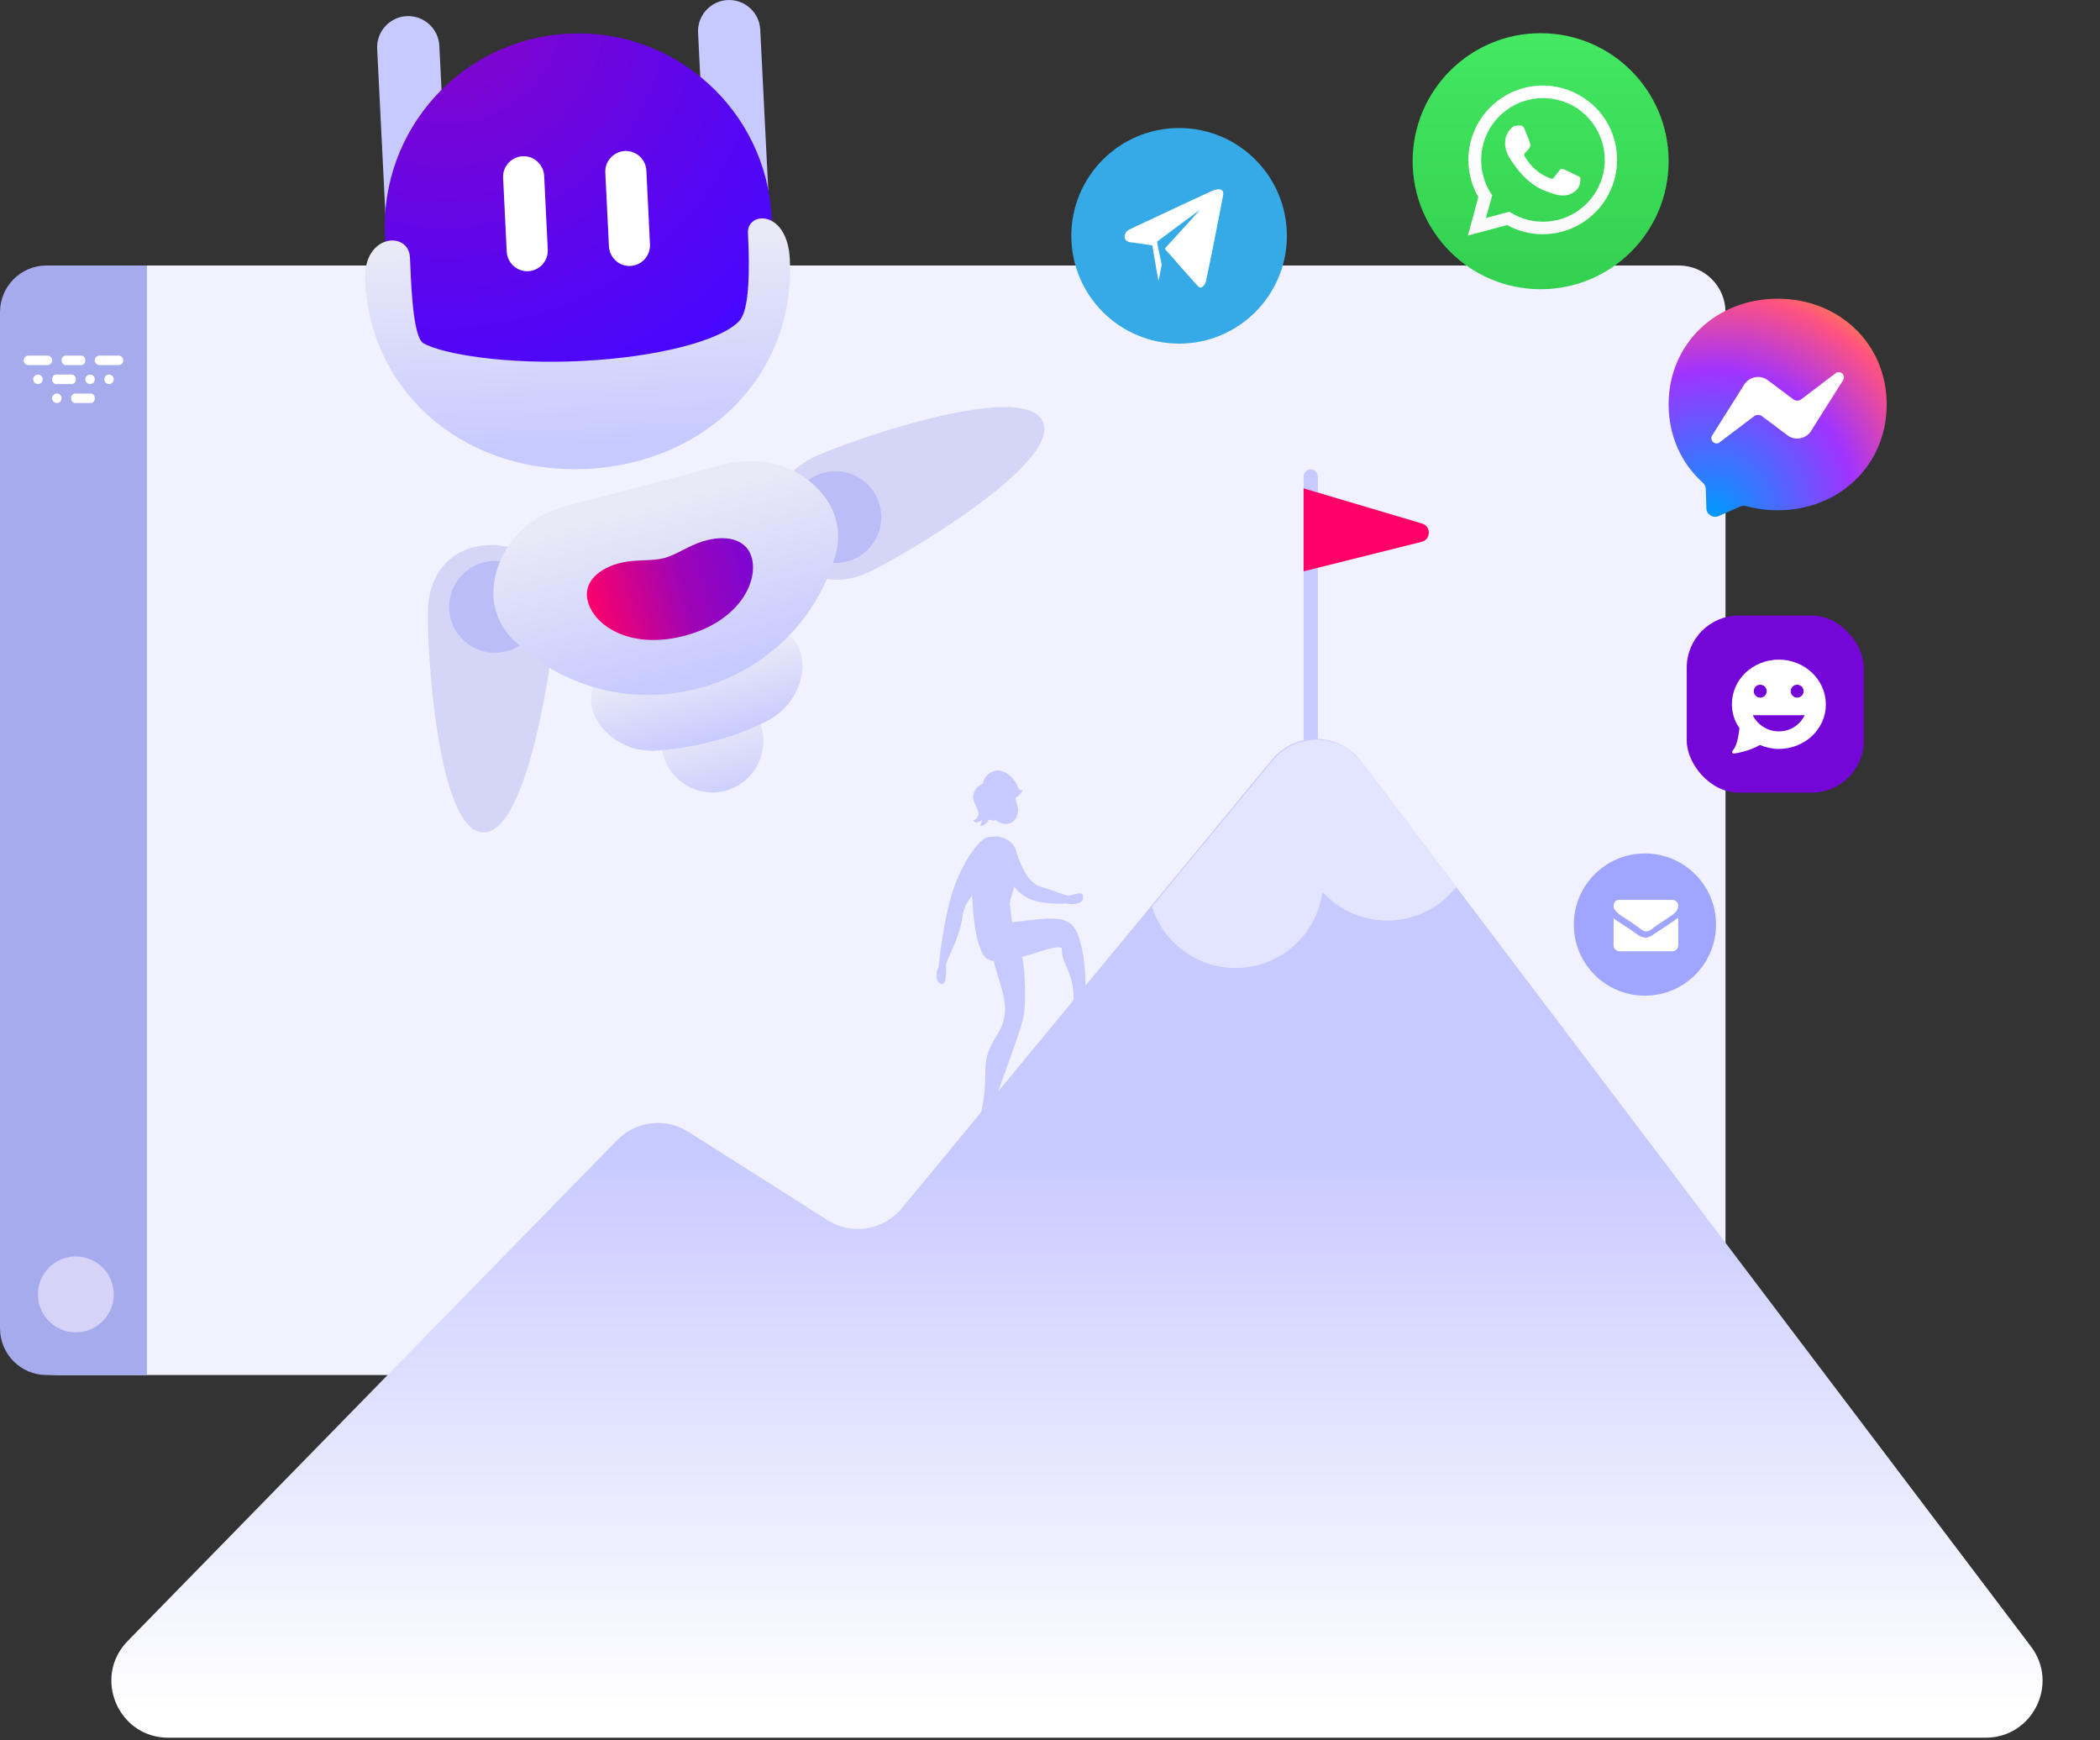
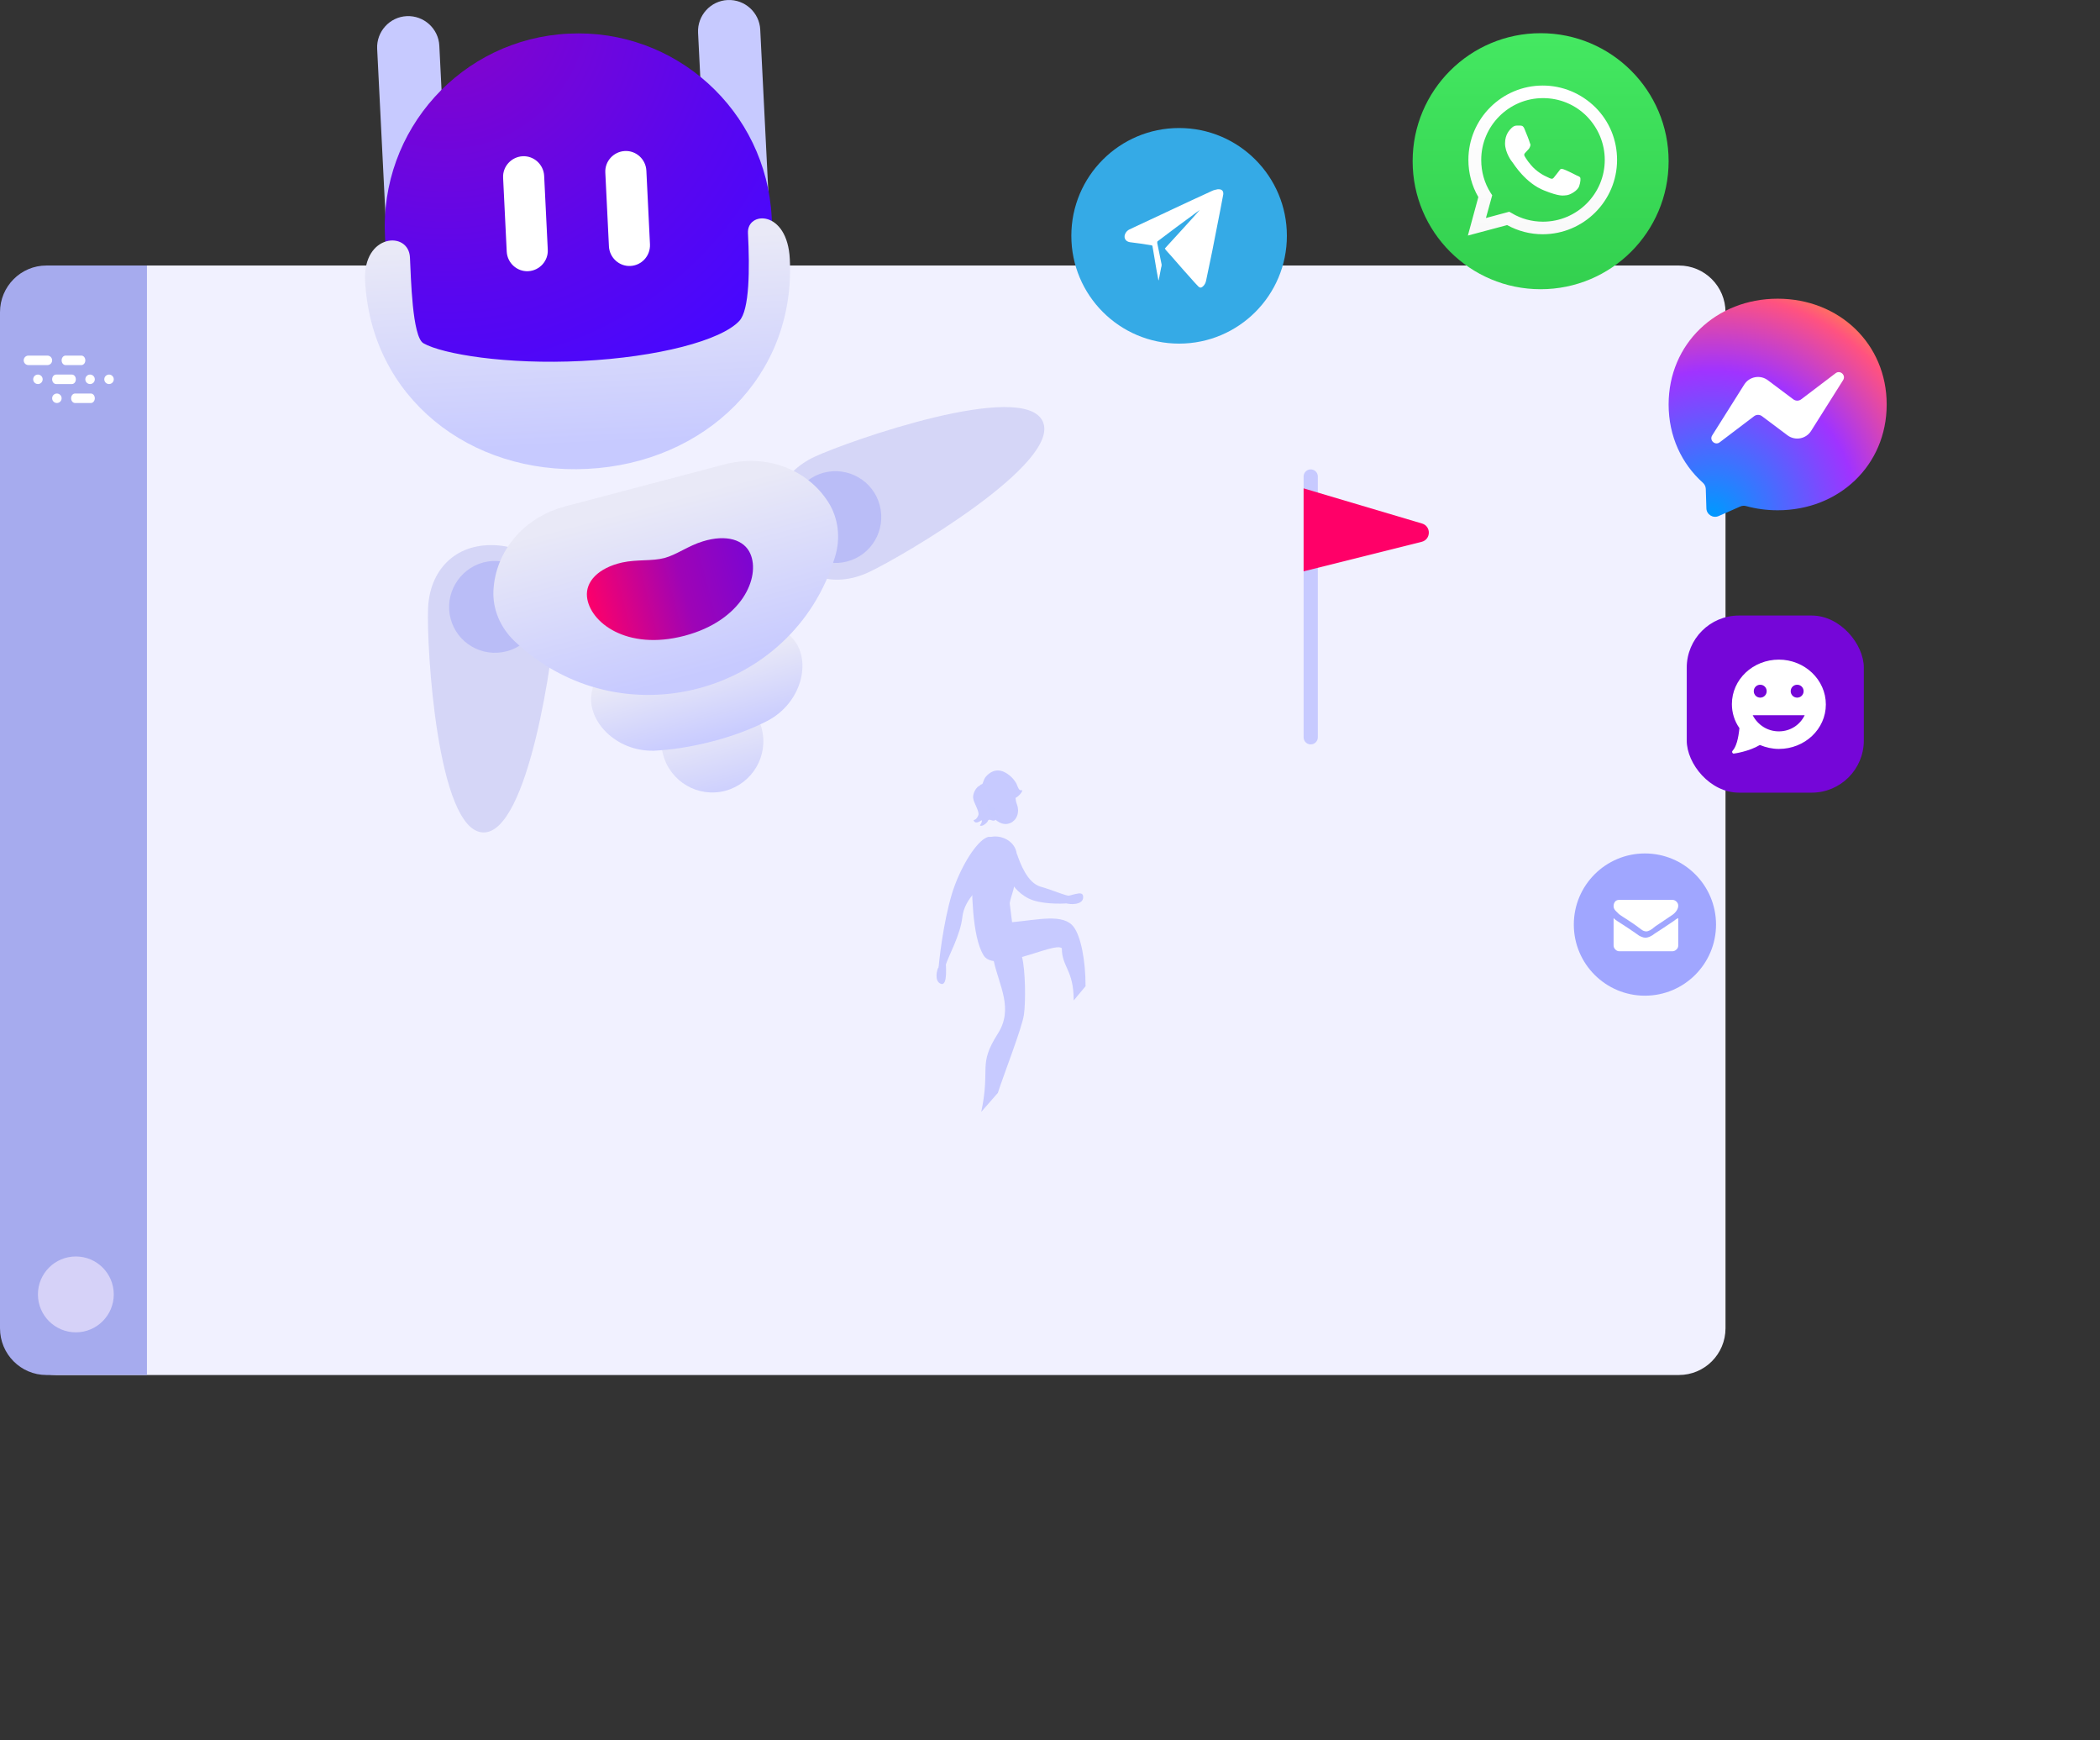
<svg xmlns="http://www.w3.org/2000/svg" width="443" height="367" viewBox="0 0 443 367" fill="none">
  <rect x="0" y="0" width="443" height="367" fill="#333333" stroke="none" />
  <path d="M354.172 56H11.828C6.4 56 2 60.411 2 65.853V280.147C2 285.589 6.4 290 11.828 290H354.172C359.6 290 364 285.589 364 280.147V65.853C364 60.411 359.6 56 354.172 56Z" fill="#F1F1FF" />
  <path fill-rule="evenodd" clip-rule="evenodd" d="M31 56H9.789C4.383 56 0 60.411 0 65.853V280.147C0 285.588 4.383 290 9.789 290H31V56Z" fill="#A6ABEE" />
  <path d="M8 81C8.552 81 9 80.553 9 80C9 79.447 8.552 79 8 79C7.448 79 7 79.447 7 80C7 80.553 7.448 81 8 81Z" fill="white" />
  <path d="M12 85C12.552 85 13 84.553 13 84C13 83.447 12.552 83 12 83C11.448 83 11 83.447 11 84C11 84.553 11.448 85 12 85Z" fill="white" />
  <path d="M11.831 81H15.169C15.63 81 16 80.555 16 80C16 79.444 15.63 79 15.169 79H11.831C11.37 79 11 79.444 11 80C11 80.555 11.385 81 11.831 81Z" fill="white" />
  <path d="M15.831 85H19.169C19.63 85 20 84.555 20 84C20 83.444 19.63 83 19.169 83H15.831C15.37 83 15 83.444 15 84C15 84.555 15.385 85 15.831 85Z" fill="white" />
  <path d="M19 81C19.552 81 20 80.553 20 80C20 79.447 19.552 79 19 79C18.448 79 18 79.447 18 80C18 80.553 18.448 81 19 81Z" fill="white" />
  <path d="M23 81C23.552 81 24 80.553 24 80C24 79.447 23.552 79 23 79C22.448 79 22 79.447 22 80C22 80.553 22.448 81 23 81Z" fill="white" />
  <path d="M10.003 75H5.997C5.444 75 5 75.445 5 76C5 76.555 5.444 77 5.997 77H10.003C10.557 77 11 76.555 11 76C11 75.445 10.557 75 10.003 75Z" fill="white" />
  <path d="M13.831 77H17.169C17.63 77 18 76.555 18 76C18 75.445 17.63 75 17.169 75H13.831C13.37 75 13 75.445 13 76C13 76.555 13.37 77 13.831 77Z" fill="white" />
-   <path d="M25.003 75H20.997C20.443 75 20 75.445 20 76C20 76.555 20.443 77 20.997 77H25.003C25.556 77 26 76.555 26 76C26 75.445 25.556 75 25.003 75Z" fill="white" />
  <path d="M16 281C20.418 281 24 277.418 24 273C24 268.582 20.418 265 16 265C11.582 265 8 268.582 8 273C8 277.418 11.582 281 16 281Z" fill="#D6D2F8" />
  <path d="M101.888 175.568C92.211 175.185 89.961 136.337 90.301 128.355C90.598 120.373 95.903 114.642 104.307 114.981C112.71 115.321 117.507 121.435 117.209 129.459C116.87 137.399 111.522 175.95 101.888 175.568Z" fill="#D5D6F7" />
  <path d="M219.964 88.87C215.889 80.081 179.176 92.946 171.918 96.3C164.661 99.654 161.393 106.745 164.915 114.344C168.438 121.987 175.95 124.067 183.208 120.713C190.466 117.316 224.038 97.616 219.964 88.87Z" fill="#D5D6F7" />
  <path d="M160.671 153.617C159.143 147.885 153.286 144.446 147.514 145.975C141.784 147.503 138.346 153.362 139.874 159.137C141.402 164.868 147.259 168.307 153.031 166.779C158.761 165.208 162.199 159.349 160.671 153.617Z" fill="url(#paint0_linear)" />
  <path d="M88.476 57.325C92.084 57.155 94.885 54.055 94.715 50.404L92.678 9.645C92.508 6.036 89.41 3.234 85.802 3.404C82.194 3.574 79.393 6.673 79.563 10.282L81.6 51.041C81.77 54.692 84.868 57.494 88.476 57.325Z" fill="#C7CAFF" />
  <path d="M156.172 53.928C159.78 53.758 162.581 50.659 162.411 47.007L160.374 6.249C160.204 2.64 157.106 -0.162 153.498 0.007C149.89 0.177 147.089 3.277 147.259 6.885L149.296 47.644C149.466 51.295 152.564 54.098 156.172 53.928Z" fill="#C7CAFF" />
  <path d="M119.926 7.098C142.463 5.951 161.647 23.316 162.793 45.861L163.642 62.929C164.788 85.474 146.495 85.856 123.958 87.002C101.421 88.148 83.171 89.592 82.067 67.047L81.218 49.979C80.03 27.392 97.389 8.202 119.926 7.098Z" fill="url(#paint1_radial)" />
  <path d="M77.016 59.15C78.247 83.903 99.171 100.164 123.916 98.89C148.66 97.659 167.844 79.402 166.613 54.65C166.104 44.163 157.53 44.502 157.785 49.173C158.167 56.73 158.125 65.391 155.96 67.684C152.14 71.802 138.813 75.326 122.77 76.133C106.896 76.94 93.314 74.689 89.325 72.397C86.948 71.038 86.693 58.471 86.481 54.31C86.226 48.621 76.549 49.3 77.016 59.15Z" fill="url(#paint2_linear)" />
  <path d="M132.914 55.074C134.739 54.989 136.139 53.418 136.054 51.635L135.29 36.053C135.205 34.228 133.635 32.827 131.852 32.912C130.027 32.996 128.627 34.568 128.712 36.351L129.476 51.932C129.561 53.758 131.131 55.159 132.914 55.074Z" fill="white" />
  <path d="M132.999 56.093C130.622 56.221 128.584 54.352 128.457 51.975L127.693 36.393C127.566 34.016 129.433 31.977 131.81 31.85C134.187 31.723 136.224 33.591 136.351 35.968L137.115 51.55C137.2 53.97 135.375 55.966 132.999 56.093ZM131.853 33.931C130.622 33.973 129.646 35.077 129.688 36.308L130.452 51.89C130.494 53.121 131.598 54.098 132.829 54.055C134.06 54.013 135.036 52.909 134.993 51.678L134.229 36.096C134.187 34.822 133.126 33.888 131.853 33.931Z" fill="white" />
  <path d="M111.395 56.178C113.22 56.093 114.621 54.522 114.536 52.739L113.772 37.157C113.687 35.332 112.116 33.931 110.334 34.015C108.509 34.1 107.108 35.671 107.193 37.454L107.957 53.036C108.042 54.862 109.57 56.263 111.395 56.178Z" fill="white" />
  <path d="M111.437 57.197C109.061 57.324 107.023 55.456 106.896 53.079L106.132 37.497C106.005 35.119 107.872 33.081 110.249 32.954C112.626 32.827 114.663 34.695 114.79 37.072L115.554 52.654C115.682 55.032 113.814 57.07 111.437 57.197ZM110.334 35.034C109.103 35.077 108.127 36.181 108.169 37.412L108.933 52.994C108.976 54.225 110.079 55.202 111.31 55.159C112.541 55.117 113.517 54.013 113.475 52.782L112.711 37.2C112.668 35.926 111.607 34.95 110.334 35.034Z" fill="white" />
  <path d="M162.029 151.961C154.899 155.698 145.307 157.99 137.922 158.33C129.858 158.5 123.916 152.046 124.765 146.357C125.613 140.668 130.876 137.314 136.394 137.186C143.355 137.016 146.792 136.125 152.904 132.813C157.743 130.181 163.982 130.52 167.547 135.063C171.112 139.564 169.117 148.14 162.029 151.961Z" fill="url(#paint3_linear)" />
  <path d="M166.868 111.542C168.226 116.722 173.531 119.779 178.709 118.42C183.887 117.062 186.943 111.754 185.585 106.575C184.227 101.395 178.921 98.338 173.743 99.697C168.608 101.098 165.51 106.405 166.868 111.542Z" fill="#BABDF7" />
  <path d="M95.055 130.478C96.413 135.658 101.718 138.715 106.896 137.356C112.074 135.997 115.13 130.69 113.772 125.511C112.414 120.331 107.108 117.274 101.93 118.632C96.795 120.034 93.697 125.341 95.055 130.478Z" fill="#BABDF7" />
  <path d="M108.509 135.191C105.58 132.389 103.883 128.525 104.095 124.492C104.519 116.467 110.249 109.165 119.289 106.787L152.777 97.956C161.817 95.578 170.391 99.102 174.72 105.895C176.884 109.292 177.351 113.538 176.163 117.401C167.335 146.654 130.664 156.334 108.509 135.191Z" fill="url(#paint4_linear)" />
  <path d="M144.416 134.087C156.639 130.86 160.417 121.689 158.294 116.807C157.021 113.835 153.244 112.646 148.278 114.175C145.18 115.109 142.718 117.019 140.129 117.699C137.54 118.378 134.442 117.953 131.258 118.633C126.208 119.779 123.491 122.666 123.831 125.893C124.383 131.2 132.15 137.314 144.416 134.087Z" fill="url(#paint5_linear)" />
-   <path d="M130.202 240.455L26.928 346.112C19.501 353.71 24.885 366.5 35.51 366.5H418.868C428.781 366.5 434.418 355.162 428.436 347.258L287.161 160.604C282.486 154.426 273.269 154.232 268.338 160.207L190.241 254.832C186.39 259.499 179.667 260.568 174.558 257.327L145.212 238.71C140.425 235.673 134.165 236.4 130.202 240.455Z" fill="url(#paint6_linear)" />
  <path d="M198.5 207.5C197 207 197.667 204.333 198 204C198.5 203.167 199.5 201.7 199.5 202.5C199.5 203.5 200 208 198.5 207.5Z" fill="#C7CAFF" />
  <path d="M228.5 189.215C228.5 190.999 225.431 190.764 225 190.5C224.006 190.186 222.403 189.214 223.261 189.215C226 189.215 228.5 187.43 228.5 189.215Z" fill="#C7CAFF" />
  <line x1="276.5" y1="100.5" x2="276.5" y2="155.5" stroke="#C7CAFF" stroke-width="3" stroke-linecap="round" />
  <path d="M299.985 110.417L275 103V120.5L299.9 114.275C301.875 113.781 301.936 110.997 299.985 110.417Z" fill="#FF0068" />
  <path d="M205 183.003V183C205 173.8 214.5 175.5 214.5 180.5C214.5 180.5 214.5 183 214 186.5C213.753 188.228 213.31 188.823 213 190.5L213.5 194.5C219 194 224.336 192.615 226.5 195.5C228 197.5 229 202.501 229 208.003L226.5 211C226.5 204.499 224 204 224 200C223.214 199.214 219.403 200.764 215.596 201.84C216.338 204.722 216.384 211.314 216 214.001C215.6 216.801 211.667 226.833 210.5 230.5L207 234.501C209 225.001 206.221 224.725 210.5 218.001C213.852 212.735 210.784 207.926 209.64 202.697C208.692 202.569 207.941 202.205 207.5 201.5C205.001 197.501 205 187.504 205 183.003Z" fill="#C7CAFF" />
  <path d="M219.5 187C216.7 186.2 215.167 182 214.5 180L213 185.5C213.333 186.333 214.6 188.3 217 189.5C219.4 190.7 223.667 190.667 225.5 190.5L226 189C224.833 189 222.3 187.8 219.5 187Z" fill="#C7CAFF" />
  <path d="M210.161 172.687C210.01 172.942 209.836 173.161 209.417 173.075C208.997 172.989 208.595 172.685 208.403 173.122C208.235 173.596 207.476 174.045 207.306 174.105C206.929 174.251 206.606 174.153 206.767 173.995C207.065 173.643 207.237 173.011 207.081 173.01C206.961 172.986 206.539 173.472 205.913 173.471C205.599 173.47 205.238 172.983 205.468 172.935C205.698 172.887 206.039 172.765 206.372 171.976C206.705 171.186 205.39 169.359 205.285 168.289C205.179 167.219 206.044 165.87 206.712 165.689C206.78 165.385 207.162 165.495 207.277 165.264C207.532 164.681 207.548 164.048 208.581 163.211C209.799 162.252 211.111 162.267 212.474 163.181C213.458 163.827 214.217 164.777 214.5 165.471C214.784 166.164 214.984 166.809 215.518 166.664C216.052 166.519 214.838 168.305 213.738 168.461L210.161 172.687Z" fill="#C7CAFF" />
  <path d="M214.749 170.662C214.818 171.438 214.592 172.247 214.122 172.834C213.999 172.971 213.875 173.108 213.727 173.207C213.53 173.393 213.284 173.503 213.038 173.612C212.792 173.721 212.46 173.778 212.203 173.785C211.884 173.779 211.602 173.747 211.332 173.653C211.002 173.544 210.684 173.373 210.403 173.176C209.865 172.822 209.39 172.317 208.976 171.826C208.635 171.45 208.355 171.088 208.013 170.713C207.526 170.106 207.164 169.196 207.047 168.343C207.035 168.241 206.999 168.101 207.024 167.974C207.013 167.872 207.001 167.77 207.014 167.707C206.989 167.668 207.026 167.644 207.002 167.605C207.016 167.377 207.066 167.124 207.117 166.871C207.406 165.746 208.209 164.772 209.23 164.31C210.251 163.849 211.466 163.861 212.456 164.352C212.75 164.485 213.007 164.643 213.177 164.913C213.298 165.106 213.395 165.26 213.48 165.478C213.649 165.914 213.855 166.324 213.987 166.784C214.191 167.525 214.186 168.351 214.353 169.117C214.51 169.615 214.728 170.128 214.749 170.662Z" fill="#C7CAFF" />
  <path opacity="0.24" d="M213.759 173.194C213.558 173.378 213.31 173.489 213.063 173.6C212.815 173.711 212.484 173.774 212.227 173.788C211.91 173.791 211.631 173.768 211.365 173.685C211.039 173.59 210.728 173.434 210.454 173.254C209.929 172.93 209.469 172.459 209.071 172C208.742 171.65 208.473 171.311 208.144 170.961C207.676 170.393 207.34 169.532 207.246 168.719C207.237 168.621 207.205 168.488 207.234 168.366L208.841 169.473C209.06 169.484 209.236 169.677 209.375 169.895C209.722 170.439 209.934 171.021 210.206 171.615C210.478 172.208 210.862 172.728 211.41 173.089C211.829 173.329 212.35 173.398 212.826 173.395C213.157 173.332 213.451 173.293 213.759 173.194Z" fill="#C7CAFF" />
  <path d="M212.976 164.483C212.999 165.197 212.897 166.388 211.483 169.128C210.007 172.022 209.29 169.696 208.468 169.572C207.646 169.448 208.863 171.384 208.936 172.009C209.009 172.633 208.81 172.822 208.81 172.822L206.202 168.842L208.168 164.105L211.159 163.621L212.976 164.483Z" fill="#C7CAFF" />
  <path d="M201.5 186.5C203.5 181.3 206.5 177 208.5 176.5C212.5 176.5 211.5 180 209.5 183.5C207.5 187 203.5 189 203 193.5C202.6 197.1 200.167 201.5 199.5 203.5L198 204C198.333 200.333 199.5 191.7 201.5 186.5Z" fill="#C7CAFF" />
-   <path fill-rule="evenodd" clip-rule="evenodd" d="M260.643 204.154C270.022 204.154 277.771 197.175 278.98 188.126C282.362 191.831 287.232 194.154 292.643 194.154C298.558 194.154 303.824 191.379 307.211 187.059L287.304 160.758C282.629 154.581 273.412 154.387 268.481 160.362L243 191.235C245.367 198.725 252.371 204.154 260.643 204.154Z" fill="#E3E4FF" />
  <rect x="355.822" y="129.822" width="37.356" height="37.356" rx="11" fill="#7506D8" />
  <path d="M375.257 139.12C369.811 139.12 365.348 143.28 365.348 148.5C365.348 150.315 365.878 152.055 366.936 153.568C366.71 155.837 366.256 157.501 365.5 158.333C365.424 158.409 365.348 158.56 365.424 158.712C365.5 158.863 365.575 158.939 365.726 158.939C365.878 158.939 368.979 158.485 371.249 157.123C372.535 157.653 373.896 157.955 375.258 157.955C380.704 157.955 385.167 153.795 385.167 148.575C385.167 143.356 380.704 139.12 375.257 139.12ZM379.115 144.415C379.872 144.415 380.477 145.021 380.477 145.777C380.477 146.533 379.872 147.138 379.115 147.138C378.359 147.138 377.754 146.533 377.754 145.777C377.754 145.02 378.359 144.415 379.115 144.415ZM371.324 144.415C372.08 144.415 372.686 145.021 372.686 145.777C372.686 146.533 372.08 147.138 371.324 147.138C370.567 147.138 369.963 146.533 369.963 145.777C369.963 145.02 370.567 144.415 371.324 144.415ZM375.257 154.249C372.837 154.249 370.794 152.887 369.735 150.845H375.711H380.704C379.72 152.887 377.678 154.249 375.257 154.249Z" fill="white" />
  <path d="M325 61C339.912 61 352 48.912 352 34C352 19.088 339.912 7 325 7C310.088 7 298 19.088 298 34C298 48.912 310.088 61 325 61Z" fill="url(#paint7_linear)" />
  <path d="M309.651 49.681L311.859 41.565C310.479 39.19 309.761 36.485 309.761 33.724C309.761 25.056 316.829 18.043 325.442 18.043C329.638 18.043 333.558 19.7 336.54 22.626C339.522 25.608 341.123 29.528 341.123 33.724C341.123 42.393 334.055 49.405 325.442 49.405C322.792 49.405 320.252 48.743 317.933 47.473L309.651 49.681ZM318.375 44.657L318.872 44.933C320.86 46.148 323.179 46.755 325.497 46.755C332.675 46.755 338.528 40.902 338.528 33.724C338.528 30.246 337.148 26.988 334.718 24.503C332.234 22.019 328.976 20.694 325.497 20.694C318.32 20.694 312.467 26.546 312.467 33.724C312.467 36.209 313.129 38.583 314.454 40.681L314.786 41.178L313.461 45.982L318.375 44.657Z" fill="url(#paint8_linear)" />
  <path d="M321.578 27.154C321.302 26.491 320.971 26.491 320.694 26.491C320.473 26.491 320.197 26.491 319.921 26.491C319.645 26.491 319.259 26.601 318.873 26.988C318.486 27.375 317.492 28.313 317.492 30.246C317.492 32.178 318.873 34.056 319.093 34.276C319.314 34.552 321.799 38.638 325.774 40.184C329.087 41.51 329.75 41.234 330.467 41.179C331.185 41.123 332.786 40.24 333.118 39.301C333.449 38.363 333.449 37.589 333.338 37.424C333.228 37.258 332.952 37.148 332.566 36.982C332.179 36.761 330.247 35.823 329.86 35.712C329.473 35.602 329.253 35.492 328.976 35.934C328.7 36.32 327.983 37.203 327.761 37.479C327.541 37.756 327.32 37.756 326.933 37.59C326.547 37.369 325.277 36.982 323.786 35.657C322.626 34.608 321.854 33.338 321.633 32.952C321.412 32.565 321.633 32.344 321.798 32.179C321.964 32.013 322.185 31.737 322.406 31.516C322.626 31.296 322.682 31.13 322.793 30.854C322.903 30.578 322.848 30.357 322.737 30.191C322.683 29.859 321.91 27.927 321.578 27.154Z" fill="white" />
  <g clip-path="url(#clip0)">
    <path d="M248.736 72.471C261.292 72.471 271.471 62.292 271.471 49.736C271.471 37.179 261.292 27 248.736 27C236.179 27 226 37.179 226 49.736C226 62.292 236.179 72.471 248.736 72.471Z" fill="#35AAE6" />
    <path d="M245.715 52.42C248.148 49.735 250.665 47.05 253.098 44.282C252.679 44.617 252.259 44.869 251.84 45.205C249.323 47.05 246.806 48.896 244.289 50.826C244.121 50.91 244.121 50.994 244.121 51.245C244.457 52.755 244.709 54.265 245.044 55.776C245.044 55.943 245.044 56.195 244.96 56.363C244.792 57.202 244.624 58.041 244.457 58.963C244.457 59.047 244.457 59.047 244.373 59.131C244.205 58.376 244.122 57.621 243.954 56.866C243.702 55.188 243.366 53.511 243.115 51.916C243.115 51.833 243.031 51.748 242.947 51.748C241.437 51.497 239.843 51.245 238.333 51.078C237.326 50.91 236.906 49.987 237.494 49.064C237.662 48.813 237.913 48.561 238.249 48.393C244.037 45.708 249.826 42.94 255.699 40.255C256.035 40.087 256.454 40.003 256.873 39.919C256.957 39.919 257.041 39.919 257.125 39.919C257.796 39.919 258.132 40.339 258.048 41.01C257.88 42.017 257.628 43.107 257.46 44.114C256.873 47.134 256.286 50.154 255.699 53.091C255.279 55.104 254.86 57.118 254.44 59.131C254.356 59.635 254.105 60.138 253.685 60.473C253.349 60.725 253.182 60.725 252.846 60.473C252.259 59.886 251.671 59.215 251.084 58.544C249.323 56.614 247.645 54.601 245.883 52.671C245.8 52.503 245.799 52.42 245.715 52.42Z" fill="white" />
  </g>
  <path d="M352 85.31C352 92.015 354.748 97.809 359.223 101.812C359.599 102.148 359.826 102.619 359.841 103.123L359.966 107.214C360.006 108.519 361.354 109.369 362.549 108.841L367.114 106.826C367.501 106.655 367.934 106.624 368.342 106.736C370.44 107.313 372.673 107.62 375 107.62C387.957 107.62 398 98.129 398 85.31C398 72.491 387.957 63 375 63C362.043 63 352 72.491 352 85.31Z" fill="url(#paint9_radial)" />
  <path fill-rule="evenodd" clip-rule="evenodd" d="M361.189 91.835L367.945 81.115C369.019 79.41 371.321 78.986 372.933 80.195L378.307 84.225C378.8 84.595 379.478 84.593 379.969 84.221L387.227 78.713C388.195 77.978 389.46 79.137 388.811 80.166L382.055 90.885C380.98 92.59 378.679 93.014 377.067 91.805L371.693 87.775C371.2 87.405 370.521 87.407 370.031 87.78L362.773 93.287C361.805 94.022 360.54 92.863 361.189 91.835Z" fill="white" />
  <path d="M347 210C355.284 210 362 203.284 362 195C362 186.715 355.284 180 347 180C338.716 180 332 186.716 332 195C332 203.285 338.716 210 347 210Z" fill="#A0A6FF" />
  <path d="M341.843 193.02C342.032 193.142 342.538 193.508 343.421 194.056C344.305 194.605 344.937 195.092 345.379 195.397C345.442 195.458 345.568 195.519 345.694 195.641C345.884 195.763 346.01 195.824 346.073 195.946C346.199 196.007 346.326 196.068 346.452 196.19C346.578 196.25 346.767 196.372 346.894 196.372C347.02 196.433 347.146 196.433 347.273 196.433C347.399 196.433 347.525 196.433 347.652 196.372C347.778 196.312 347.904 196.25 348.093 196.19C348.219 196.129 348.409 196.007 348.472 195.946C348.598 195.885 348.725 195.763 348.851 195.641C349.04 195.519 349.104 195.458 349.167 195.397C349.608 195.092 350.808 194.3 352.702 193.02C353.081 192.777 353.396 192.472 353.649 192.106C353.902 191.74 354.028 191.374 354.028 191.009C354.028 190.704 353.902 190.4 353.649 190.156C353.396 189.912 353.144 189.79 352.765 189.79H341.591C341.212 189.79 340.896 189.912 340.707 190.156C340.517 190.4 340.391 190.704 340.391 191.131C340.391 191.436 340.517 191.801 340.833 192.106C341.275 192.533 341.528 192.837 341.843 193.02Z" fill="white" />
  <path d="M353.085 194.244C351.451 195.339 350.195 196.19 349.315 196.738C349.001 196.92 348.812 197.103 348.623 197.224C348.435 197.346 348.184 197.467 347.932 197.589C347.618 197.711 347.367 197.771 347.115 197.771C346.864 197.771 346.612 197.711 346.298 197.589C345.984 197.467 345.733 197.346 345.607 197.224C345.418 197.102 345.167 196.92 344.916 196.738C344.225 196.251 342.968 195.4 341.146 194.244C340.831 194.062 340.58 193.819 340.391 193.636V199.413C340.391 199.717 340.517 200.021 340.768 200.264C341.02 200.507 341.271 200.629 341.648 200.629H352.771C353.085 200.629 353.399 200.507 353.65 200.264C353.902 200.021 354.028 199.778 354.028 199.413V193.636C353.588 193.819 353.336 194.062 353.085 194.244Z" fill="white" />
  <defs>
    <linearGradient id="paint0_linear" x1="149.276" y1="152.704" x2="153.856" y2="170.073" gradientUnits="userSpaceOnUse">
      <stop offset="0.005" stop-color="#E9E9F7" />
      <stop offset="0.999" stop-color="#C7CAFF" />
    </linearGradient>
    <radialGradient id="paint1_radial" cx="0" cy="0" r="1" gradientUnits="userSpaceOnUse" gradientTransform="translate(93.825 1.347) rotate(-2.871) scale(90.68 90.71)">
      <stop stop-color="#8805C8" />
      <stop offset="0.664" stop-color="#5906EF" />
      <stop offset="1" stop-color="#4707FF" />
    </radialGradient>
    <linearGradient id="paint2_linear" x1="121.538" y1="50.856" x2="123.692" y2="93.792" gradientUnits="userSpaceOnUse">
      <stop offset="0.005" stop-color="#E9E9F7" />
      <stop offset="0.999" stop-color="#C7CAFF" />
    </linearGradient>
    <linearGradient id="paint3_linear" x1="145.94" y1="140.043" x2="150.356" y2="156.789" gradientUnits="userSpaceOnUse">
      <stop offset="0.005" stop-color="#E9E9F7" />
      <stop offset="0.999" stop-color="#C7CAFF" />
    </linearGradient>
    <linearGradient id="paint4_linear" x1="137.024" y1="106.208" x2="146.626" y2="142.62" gradientUnits="userSpaceOnUse">
      <stop offset="0.005" stop-color="#E9E9F7" />
      <stop offset="0.999" stop-color="#C7CAFF" />
    </linearGradient>
    <linearGradient id="paint5_linear" x1="124.289" y1="129.917" x2="163.558" y2="119.57" gradientUnits="userSpaceOnUse">
      <stop stop-color="#FF0068" />
      <stop offset="0.512" stop-color="#9E04B6" />
      <stop offset="1" stop-color="#7306DA" />
    </linearGradient>
    <linearGradient id="paint6_linear" x1="225" y1="243" x2="225" y2="367" gradientUnits="userSpaceOnUse">
      <stop stop-color="#C7CAFF" />
      <stop offset="0.952" stop-color="white" />
    </linearGradient>
    <linearGradient id="paint7_linear" x1="325" y1="5.322" x2="325" y2="64.004" gradientUnits="userSpaceOnUse">
      <stop offset="0.011" stop-color="#45E962" />
      <stop offset="0.27" stop-color="#3FE15C" />
      <stop offset="1" stop-color="#32CF4E" />
    </linearGradient>
    <linearGradient id="paint8_linear" x1="325.387" y1="49.681" x2="325.387" y2="18.043" gradientUnits="userSpaceOnUse">
      <stop stop-color="#F9F9F9" />
      <stop offset="1" stop-color="white" />
    </linearGradient>
    <radialGradient id="paint9_radial" cx="0" cy="0" r="1" gradientUnits="userSpaceOnUse" gradientTransform="translate(361.315 108.54) scale(49.763)">
      <stop stop-color="#0099FF" />
      <stop offset="0.61" stop-color="#A033FF" />
      <stop offset="0.935" stop-color="#FF5280" />
      <stop offset="1" stop-color="#FF7061" />
    </radialGradient>
    <clipPath id="clip0">
      <rect width="45.471" height="45.471" fill="white" transform="translate(226 27)" />
    </clipPath>
  </defs>
</svg>